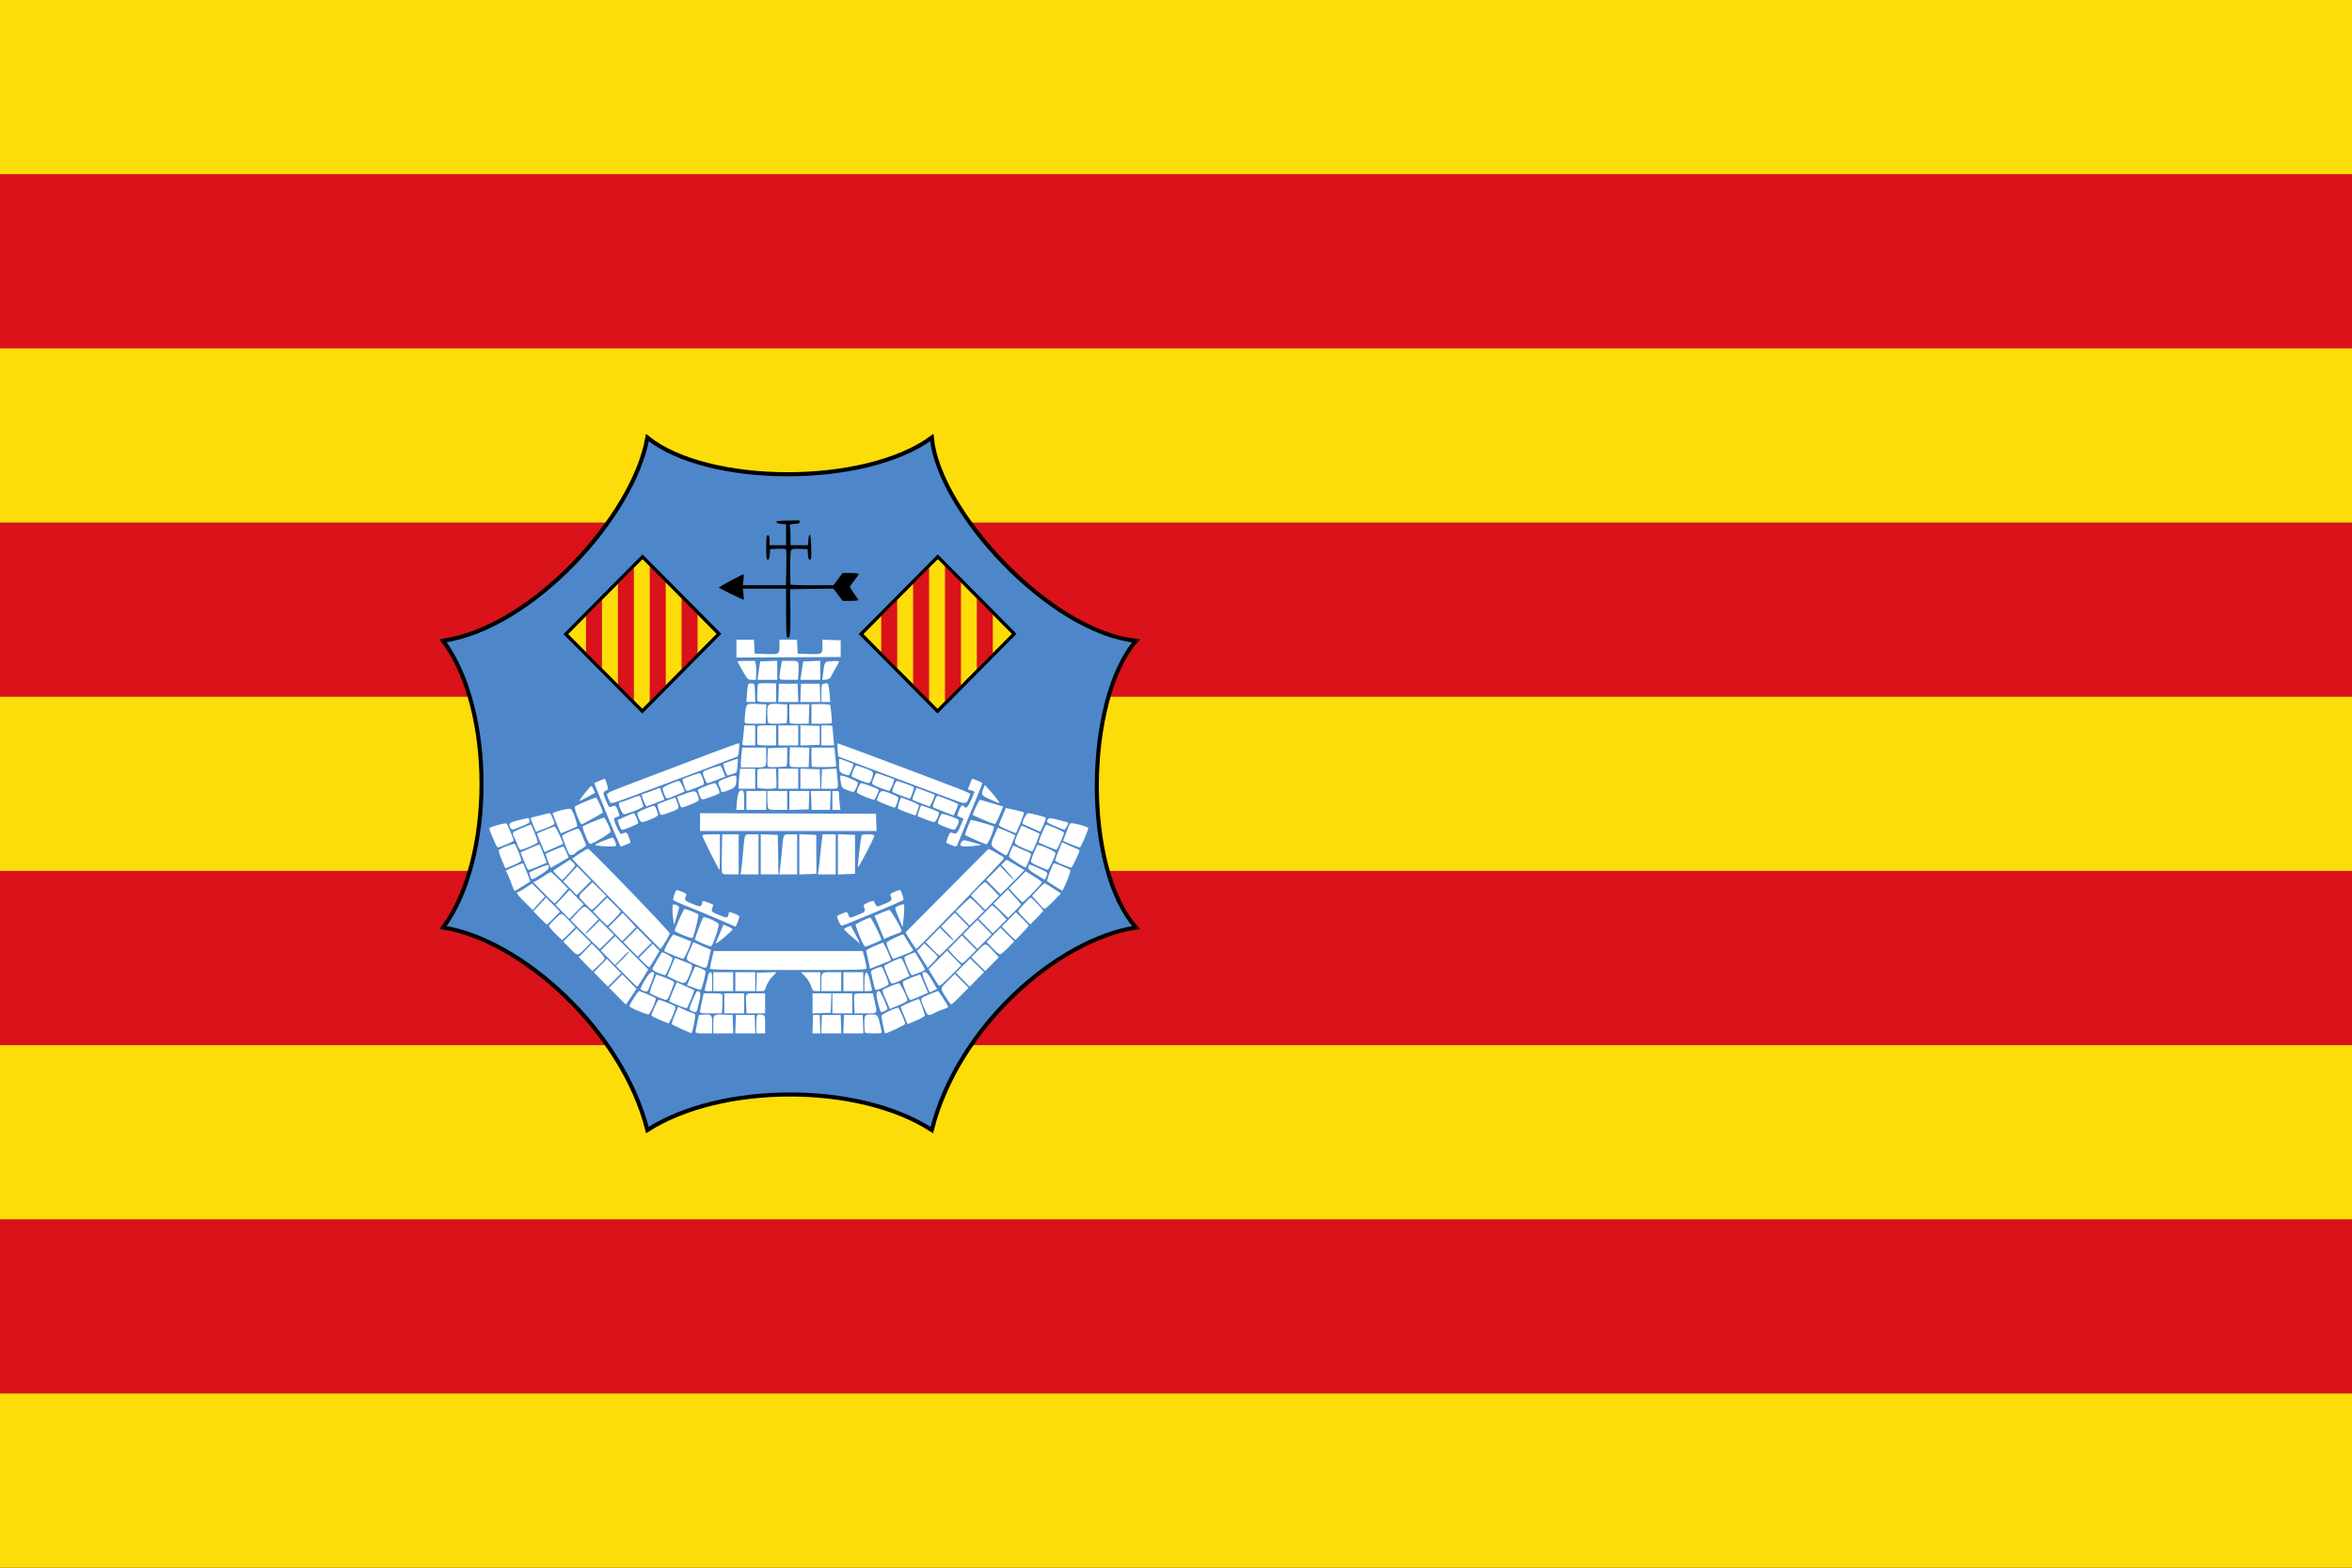
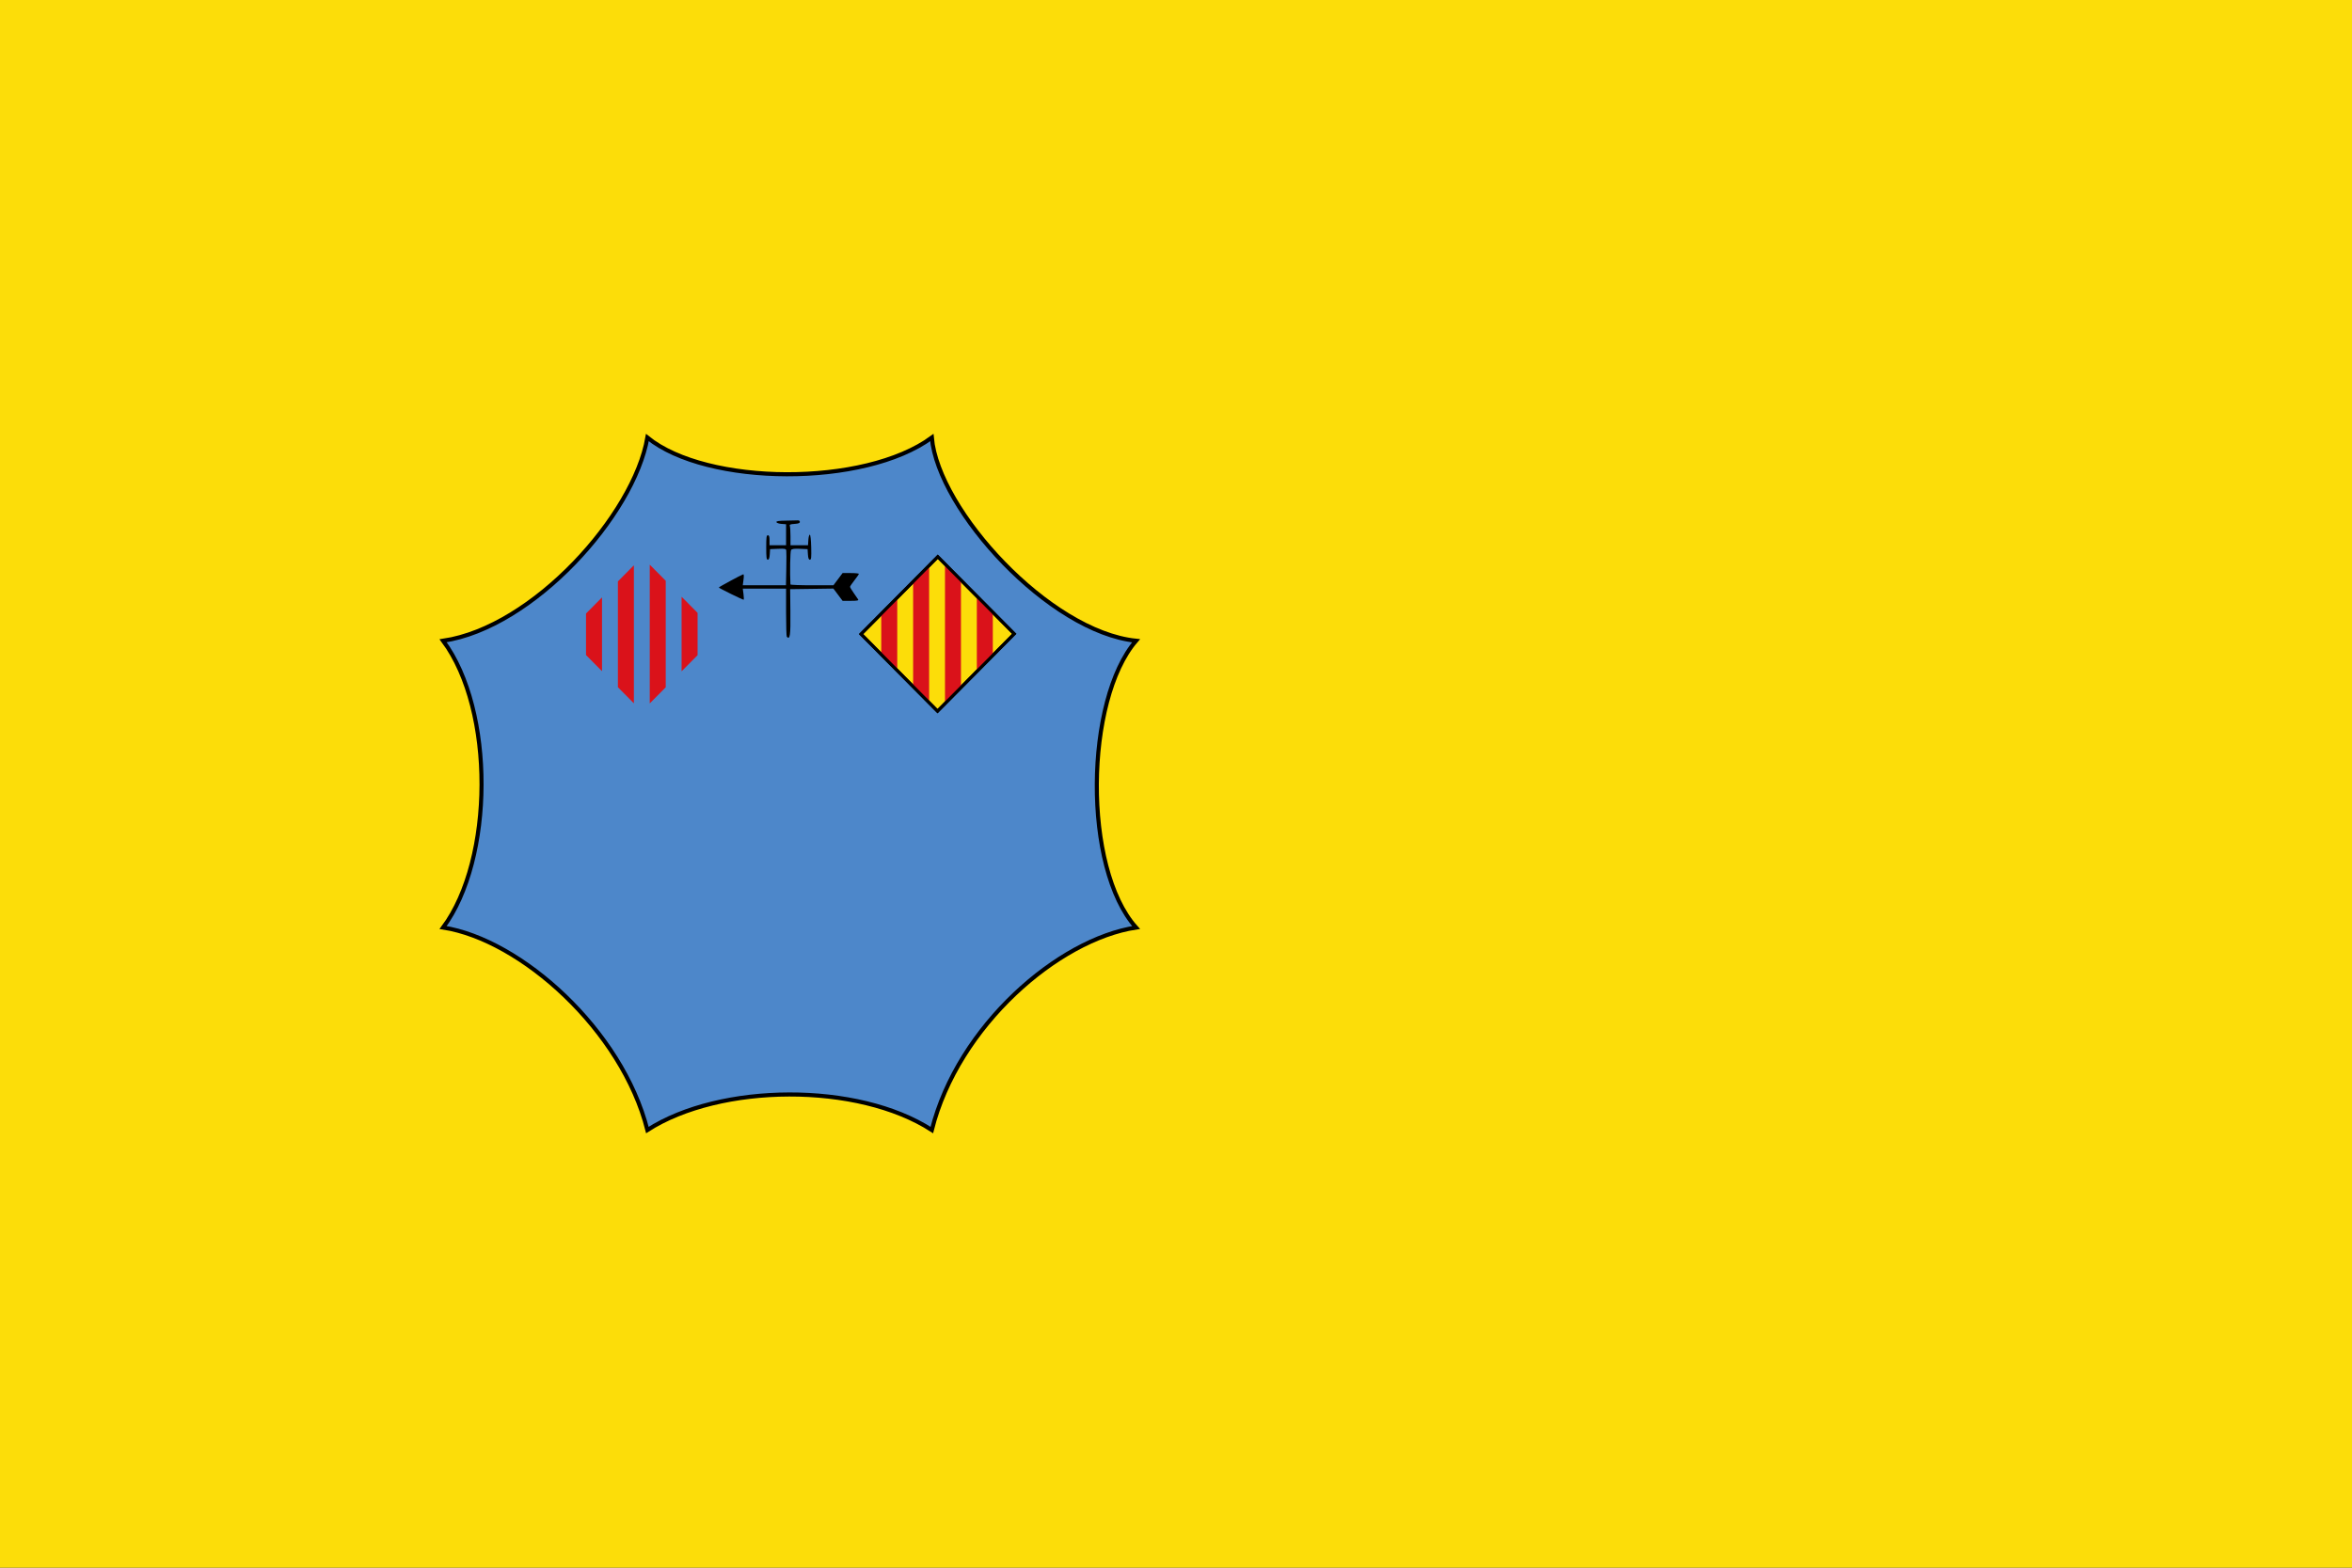
<svg xmlns="http://www.w3.org/2000/svg" version="1.0" width="750" height="500">
  <rect width="100%" height="100%" fill="#333333" stroke="none" />
  <path d="M0 250V0h750v500H0V250z" style="fill:#fcdd09;fill-opacity:1" />
-   <path d="M0 416.667v-27.778h750v55.555H0v-27.777zM0 305.556v-27.778h750v55.555H0v-27.777zM0 194.444v-27.777h750v55.555H0v-27.778zM0 83.333V55.556h750v55.555H0V83.333z" style="fill:#da121a;fill-opacity:1" />
  <path d="M-603.158 82.232c22.982 3.558 52.876 30.035 60.367 59.366 21.517-13.742 62.184-14.058 84.06 0 7.75-30.566 37.407-55.91 60.368-59.366-15.821-17.465-15.129-66.729 0-84.06-25.667-2.616-58.48-38.265-60.368-59.567-19.91 14.524-66.484 14.162-84.06 0-3.977 22.777-33.799 55.68-60.367 59.567 15.304 20.405 14.979 64.085 0 84.06z" style="fill:#4d87ca;fill-opacity:1;fill-rule:evenodd;stroke:#000;stroke-width:1.203;stroke-linecap:butt;stroke-linejoin:miter;stroke-opacity:1" transform="matrix(1.079 0 0 1.088 792.108 206.356)" />
  <path transform="scale(1.079 1.088) rotate(45 138.245 981.105)" style="fill:#fcdd09;fill-opacity:1;stroke:#000;stroke-width:.902;stroke-opacity:1" d="M-341.878 304.554h31.949v32.055h-31.949z" />
  <path d="M-454.842-24.136v40.672l4.726-4.727V-19.41l-4.726-4.726zm-4.685.183-4.727 4.726V11.79l4.727 4.726v-40.468zm14.097 9.218V7.124l4.726-4.726v-12.406l-4.726-4.727zm-23.52.194-4.725 4.726V2.367l4.726 4.726V-14.54z" style="fill:#da121a;fill-opacity:1;fill-rule:evenodd;stroke:none;stroke-width:14.5;stroke-linecap:butt;stroke-linejoin:miter;stroke-miterlimit:4;stroke-opacity:1" transform="matrix(1.079 0 0 1.088 792.108 206.356)" />
  <path transform="scale(1.079 1.088) rotate(45 138.245 981.105)" style="fill:none;fill-opacity:1;stroke:#000;stroke-width:.902;stroke-opacity:1" d="M-341.878 304.554h31.949v32.055h-31.949z" />
-   <path transform="scale(1.079 1.088) rotate(45 138.245 981.105)" style="fill:#fcdd09;fill-opacity:1;stroke:#000;stroke-width:.902;stroke-opacity:1" d="M-403.575 366.251h31.949v32.055h-31.949z" />
  <path d="M-542.094-24.136v40.672l4.726-4.727V-19.41l-4.726-4.726zm-4.686.183-4.726 4.726V11.79l4.726 4.726v-40.468zm14.097 9.218V7.124l4.727-4.726v-12.406l-4.727-4.727zm-23.518.194-4.727 4.726V2.367l4.727 4.726V-14.54z" style="fill:#da121a;fill-opacity:1;fill-rule:evenodd;stroke:none;stroke-width:14.5;stroke-linecap:butt;stroke-linejoin:miter;stroke-miterlimit:4;stroke-opacity:1" transform="matrix(1.079 0 0 1.088 792.108 206.356)" />
-   <path transform="scale(1.079 1.088) rotate(45 138.245 981.105)" style="fill:none;fill-opacity:1;stroke:#000;stroke-width:.902;stroke-opacity:1" d="M-403.575 366.251h31.949v32.055h-31.949z" />
-   <path d="M-532.695 111.97c-1.483-.675-2.777-1.307-2.874-1.404-.098-.097.285-1.288.85-2.646l1.029-2.469 1.195.6c.657.331 1.742.778 2.412.995.67.217 1.3.528 1.402.692.216.35-.849 5.536-1.127 5.49-.104-.018-1.403-.584-2.887-1.259zm4.165.783c0-.278.225-1.496.5-2.707l.501-2.202 1.316-.077c2.449-.145 2.572-.005 2.572 2.907v2.585h-2.444c-1.993 0-2.445-.093-2.445-.506zm5.215-2.095c0-3.019-.022-3.002 3.585-2.86l2.119.083.095 2.69.094 2.688H-523.315v-2.601zm6.587-.088.095-2.689h5.541l.095 2.69.094 2.688h-5.92l.095-2.689zm6.125.072c0-2.84.222-3.184 1.793-2.79.783.197.814.304.814 2.806v2.601h-2.607v-2.617zm16.691-.072.095-2.689h1.956l.094 2.69.095 2.688h-2.334l.094-2.689zm2.608 0 .095-2.689h5.54l.095 2.69.095 2.688h-5.92l.095-2.689zm6.519 0 .094-2.689h5.541l.095 2.69.095 2.688h-5.92l.095-2.689zm6.342 2.472c-.12-.12-.218-1.277-.218-2.573 0-2.618.11-2.75 2.269-2.75 1.502 0 1.77.307 2.28 2.607.219.986.468 2.05.554 2.363.139.506-.116.57-2.256.57-1.327 0-2.51-.097-2.63-.217zm5.299-2.146c-.25-1.3-.457-2.569-.46-2.82-.004-.406 4.018-2.308 4.885-2.31.315-.001 2.133 4.063 2.113 4.723-.008.273-5.324 2.77-5.897 2.77-.102 0-.391-1.063-.641-2.363zm6.245-2.724c-.553-1.317-1.004-2.508-1.002-2.646.004-.245 5.231-2.488 5.362-2.301.436.621 1.844 4.539 1.742 4.845-.075.226-1.253.88-2.617 1.453l-2.48 1.044-1.005-2.395zm-72.306 1.088c-1.3-.557-2.363-1.109-2.363-1.227 0-.594 1.837-4.593 2.119-4.613.18-.013 1.394.398 2.7.915 2.136.844 2.357 1.014 2.192 1.683-.316 1.279-1.747 4.31-2.022 4.28-.145-.014-1.326-.482-2.626-1.038zm78.39-3.083c-1.479-3.355-1.544-3.122 1.208-4.278 1.344-.564 2.557-1.024 2.696-1.023.238.003 3.022 4.3 3.022 4.665 0 .094-.55.349-1.222.566-.673.218-1.736.65-2.363.962-2.386 1.183-2.433 1.17-3.341-.892zm-84.746.468c-1.389-.575-2.524-1.192-2.523-1.371.005-.48 2.544-4.4 2.85-4.4.347 0 4.59 1.793 4.844 2.047.382.381-1.581 4.798-2.126 4.783-.285-.008-1.655-.485-3.045-1.06zm18.335.268c0-.264.242-1.584.539-2.934l.54-2.454h2.684c1.865 0 2.724.125 2.81.408.07.224.074 1.544.01 2.933l-.116 2.526h-3.234c-2.629 0-3.233-.09-3.233-.48zm7.17-2.454v-2.934h5.867v5.867h-5.867v-2.933zm6.464.525c-.163-3.644-.316-3.459 2.85-3.459h2.746v5.867H-513.485l-.107-2.408zm19.612-.512v-2.947h5.566l-.094 2.852-.094 2.852-2.689.095-2.689.095v-2.947zm5.867-.013v-2.934h5.867v5.867h-5.867v-2.933zm6.455.407c-.064-1.389-.06-2.71.009-2.933.086-.283.946-.408 2.81-.408h2.685l.54 2.454c.807 3.673 1.012 3.413-2.695 3.413h-3.234l-.115-2.526zm-48.108 1.797c-.483-.233-.68-.542-.556-.875 1.093-2.945 2.02-4.907 2.322-4.91.874-.01 1.076.828.63 2.62-.242.976-.532 2.18-.644 2.672-.217.96-.572 1.06-1.752.493zm55.131-2.35c-.662-2.72-.582-3.44.38-3.44.352 0 2.655 5.126 2.401 5.345-.297.257-1.573.848-1.83.848-.154 0-.582-1.239-.95-2.753zm-59.11.712c-1.345-.557-2.5-1.053-2.567-1.102-.123-.09.326-1.284 1.541-4.093l.663-1.533 2.463 1.071c1.355.59 2.544 1.152 2.642 1.25.164.164-1.674 4.694-2.11 5.2-.103.121-1.288-.236-2.632-.793zm62.247.228c-.174-.458-.691-1.652-1.15-2.654-.458-1.001-.715-1.933-.57-2.069.39-.37 4.247-1.938 4.766-1.938.39 0 2.503 4.157 2.503 4.923 0 .327-1.272 1.01-3.564 1.914l-1.668.657-.317-.833zm-80.176-2.915-2.431-2.447 1.956-1.957 1.956-1.956 2.089 2.107 2.088 2.107-1.527 2.297c-.84 1.263-1.566 2.296-1.614 2.296-.048 0-1.18-1.101-2.517-2.447zm97.356.725c-2.044-3.194-2.065-2.812.287-5.144l2.104-2.085 2.028 2.028 2.029 2.029-2.431 2.447c-1.337 1.346-2.54 2.447-2.673 2.447-.134 0-.739-.775-1.344-1.722zm-85.535-.534c-1.118-.488-2.119-.973-2.223-1.077-.156-.156 1.618-5.056 1.95-5.388.054-.054 1.298.371 2.764.945 2.086.816 2.62 1.155 2.46 1.558-.113.282-.576 1.504-1.029 2.714-.572 1.528-.986 2.19-1.356 2.167-.293-.018-1.447-.432-2.566-.92zm73.369-1.653c-.74-1.872-.92-2.668-.652-2.874.499-.383 4.824-2.075 4.958-1.94.059.058.604 1.272 1.213 2.698l1.106 2.593-2.447 1.064c-1.347.585-2.607 1.06-2.8 1.056-.195-.005-.815-1.173-1.378-2.597zm-77.447-.07c-.493-.172-.896-.458-.896-.636s.603-1.339 1.34-2.58c1.256-2.113 2.195-2.804 2.701-1.985.17.275-1.604 4.932-2.022 5.31-.125.111-.63.062-1.123-.11zm84.18-.34c-2.064-4.936-2.102-5.134-.996-5.134.566 0 .955.504 2.835 3.668l.727 1.224-.943.488c-1.217.629-1.26.623-1.623-.246zm-65.985-.489c.109-.493.318-1.336.465-1.874.147-.538.357-1.381.466-1.874.11-.493.416-.897.681-.897.389 0 .483.541.483 2.771v2.77h-1.147c-1.082 0-1.136-.05-.948-.896zm2.421-1.874v-2.77h5.867v5.54h-5.867v-2.77zm6.519 0v-2.77h5.867v5.54h-5.867v-2.77zm6.261.081.095-2.689 2.906-.095 2.906-.094-1.335 1.448c-.735.797-1.516 2.05-1.736 2.784-.379 1.265-.466 1.336-1.665 1.336h-1.266l.095-2.69zm16.092 1.15c-.289-.847-1.066-2.094-1.727-2.77l-1.202-1.232h5.674v5.541h-1.11c-1.033 0-1.148-.108-1.635-1.54zm3.07-.715c0-3.342-.052-3.287 3.132-3.287h2.736v5.541h-5.867V98.62zm6.52-.516v-2.77h5.866v5.54h-5.867v-2.77zm6.197.733c.009-4.186.771-4.588 1.665-.878.321 1.335.59 2.537.598 2.671.008.134-.5.245-1.127.245h-1.14l.004-2.038zm-50.573.987-1.84-.681 1.125-2.63c.62-1.447 1.188-2.692 1.263-2.767.261-.261 3.084.992 3.085 1.37 0 1.068-1.18 5.43-1.464 5.411-.181-.012-1.157-.328-2.17-.703zm53.673.317c-.305-.93-1.149-4.566-1.149-4.953 0-.526 2.892-1.66 3.259-1.277.351.367 1.956 4.352 1.956 4.858 0 .214-.753.702-1.673 1.084-1.943.808-2.211.84-2.393.288zm-80.982-2.665-2.082-2.101 1.926-1.99 1.925-1.988 2.113 2.134 2.112 2.135-1.956 1.955-1.955 1.956-2.083-2.101zm7.498-.977-3.058-3.071 2.045-1.996c1.125-1.097 1.965-2.076 1.866-2.174-.098-.099-1.068.751-2.154 1.889l-1.975 2.068-2.126-2.125-2.126-2.125 2.126-2.107 2.126-2.107 4.887 4.886 4.886 4.887-1.537 2.523c-.845 1.388-1.618 2.524-1.719 2.524-.1 0-1.558-1.382-3.24-3.072zm92.312 2.684c-.19-.235-.935-1.397-1.656-2.583l-1.311-2.156 2.729-2.715 2.729-2.715 2.097 2.14 2.097 2.138-3.17 3.159c-2.465 2.455-3.248 3.064-3.515 2.732zm7.151-1.655-2.031-2.05 2.098-2.08 2.098-2.079 2.058 1.997 2.058 1.996-2.125 2.133-2.125 2.132-2.03-2.05zm-21.508.456c-1.283-2.955-1.709-4.056-1.709-4.418 0-.358 4.224-2.307 4.998-2.307.158 0 .778 1.174 1.379 2.608l1.09 2.607-1.859.878c-3.352 1.582-3.478 1.602-3.9.632zm-63.676-.471-2.157-1.039 1.136-2.669 1.136-2.669 1.673.669c.92.367 2.076.813 2.569.99 1.095.392 1.092.802-.028 3.516-1.052 2.55-1.353 2.634-4.33 1.202zm-4.851-1.998c-1.143-.468-1.754-.899-1.686-1.19.08-.343 2.35-4.192 2.82-4.781.206-.258 3.103 1.328 3.103 1.698 0 .656-1.852 4.877-2.17 4.946-.151.032-1.081-.27-2.067-.673zm73.68-1.66c-.572-1.373-.975-2.665-.894-2.872.08-.207.818-.623 1.64-.926l1.494-.55 1.48 2.436c.813 1.34 1.478 2.543 1.478 2.674 0 .13-.77.51-1.711.845-.941.334-1.877.67-2.08.748-.209.08-.819-.94-1.408-2.355zm-95.117-.895-2.004-2.027 1.922-1.984 1.923-1.984 1.988 2.006c1.306 1.317 1.914 2.166 1.771 2.473-.119.257-.976 1.16-1.906 2.005l-1.69 1.539-2.004-2.028zm116.026.027-2.05-2.007 2.016-2.034c2.293-2.314 2.134-2.327 4.603.355l1.539 1.67-2.03 2.011-2.028 2.011-2.05-2.006zm-79.274 1.287c-.002-.224.245-1.47.549-2.77l.552-2.363h44.065l.564 2.2c.31 1.21.562 2.456.561 2.77-.003.538-1.323.57-23.145.57-18.294 0-23.143-.085-23.146-.407zm-4.07-1.175c-3.32-1.372-3.25-1.198-1.796-4.441l.946-2.107 1.077.454c.592.249 1.763.748 2.601 1.11l1.525.656-.473 2.059c-.892 3.883-.512 3.66-3.88 2.27zm50.842-1.286a176.68 176.68 0 0 1-.6-2.79c-.025-.154.98-.713 2.235-1.241 1.255-.529 2.436-1.03 2.625-1.115.316-.142 2.675 4.986 2.39 5.193-.07.05-.713.32-1.43.599-.717.279-2.06.813-2.986 1.186l-1.682.678-.552-2.51zm-66.343.73-1.431-1.457 2.027-2.027 2.027-2.028 1.017 1.017 1.016 1.016-1.381 2.326c-.76 1.279-1.486 2.39-1.613 2.468-.128.08-.875-.513-1.662-1.314zm82.341-.974-1.57-2.477 1.076-1.11 1.076-1.11 1.817 1.697c1 .932 1.92 1.858 2.047 2.056.13.205-.442 1.022-1.324 1.891l-1.553 1.53-1.569-2.477zm9.514-.884-1.872-2.02 2.029-2.047 2.029-2.047 2.118 2.118 2.118 2.118-1.938 1.96c-1.067 1.077-2.09 1.954-2.275 1.949-.185-.006-1.18-.92-2.209-2.03zm-83.036-.294c-1.344-.545-2.574-1.112-2.732-1.261-.214-.202 1.685-3.746 2.583-4.82.085-.103 5.077 1.827 5.298 2.048.246.246-1.977 5.063-2.327 5.044-.208-.012-1.477-.467-2.822-1.011zm63.78-1.094c-.48-1.169-.873-2.328-.873-2.577 0-.396 4.799-2.688 5.045-2.41.05.057.574.911 1.164 1.897.589.986 1.27 2.029 1.515 2.318.395.468.122.653-2.526 1.71-1.634.653-3.079 1.187-3.211 1.187-.133 0-.634-.956-1.114-2.125zm-76.494-.648-2.104-2.122 2.031-2.031 2.031-2.031 2.122 2.122 2.122 2.121-2.05 2.032-2.05 2.03-2.102-2.121zm-17.87-.269-2.012-2.029 1.957-1.936 1.957-1.937 2.117 2.099 2.118 2.098-1.548 1.583c-2.375 2.43-2.304 2.428-4.59.122zm107.017.108-1.935-1.956 2.1-2.118 2.1-2.119 2.046 2.028c1.125 1.116 2.046 1.89 2.046 1.721 0-.169-.84-1.156-1.868-2.194l-1.867-1.887 2.03-2.03 2.03-2.031 2.034 2.033 2.033 2.033-4.229 4.238c-2.325 2.331-4.308 4.238-4.406 4.238-.098 0-1.049-.88-2.114-1.956zm17.815-.222-1.742-1.815 2.059-2.078 2.06-2.078 2.022 2.004 2.022 2.005-1.878 1.907c-1.033 1.05-2.086 1.899-2.34 1.889-.253-.01-1.245-.836-2.203-1.834zm-120.483-4.01-4.224-4.234 1.622-1.699c2.673-2.801 2.339-2.765 4.636-.5l2.038 2.01-1.956 1.973c-1.076 1.086-1.956 2.112-1.956 2.282 0 .169.953-.637 2.118-1.792l2.119-2.1 2.119 2.1 2.119 2.1-2.028 2.046c-1.116 1.126-2.108 2.047-2.205 2.047-.098 0-2.078-1.905-4.402-4.234zm9.286-8.847c-7.081-7.191-12.912-13.17-12.958-13.285-.087-.219 4.204-2.97 4.631-2.97.535 0 24.134 24.258 24.113 24.787-.021.556-2.433 4.541-2.748 4.543-.09 0-5.957-5.883-13.038-13.075zm86.984 10.679-1.51-2.398 12.103-12.097a5990.007 5990.007 0 0 1 12.333-12.308c.126-.116.933.209 1.792.721a64.02 64.02 0 0 0 2.215 1.272c.359.187.652.509.652.715 0 .384-25.498 26.497-25.87 26.494-.113 0-.885-1.08-1.715-2.4zm17.644.282-2.106-2.125 2.118-2.119 2.119-2.118 2.106 2.125 2.106 2.125-2.118 2.118-2.119 2.12-2.106-2.126zm-79.119.518c-1.118-.49-2.115-.972-2.215-1.072-.176-.176 2.013-6.045 2.436-6.533.365-.42 4.585 1.437 4.562 2.008-.054 1.376-1.815 6.38-2.264 6.431-.267.031-1.4-.344-2.519-.834zm46.442-2.07c-.673-1.657-1.223-3.179-1.223-3.384.001-.289 3.767-2.072 4.376-2.072.332 0 3.457 6.31 3.224 6.51-.413.352-4.336 1.965-4.768 1.96-.212-.002-.936-1.359-1.61-3.015zm-42.557 2.04c.103-.268.66-1.612 1.239-2.986l1.05-2.499 1.352.574c.744.316 1.352.696 1.352.844 0 .149-1.166 1.235-2.59 2.413-1.426 1.18-2.507 1.924-2.403 1.655zm40.195-1.954c-1.255-1.06-2.255-2.044-2.223-2.186.032-.143.485-.434 1.007-.646l.95-.388 1.378 2.588c.758 1.423 1.331 2.58 1.274 2.573-.057-.008-1.131-.881-2.386-1.941zm-69.843-.743-2.028-2.046 2.09-2.072 2.09-2.072.774.777a73.67 73.67 0 0 1 1.97 2.105l1.196 1.327-2.032 2.014-2.031 2.014-2.029-2.047zm-17.765-.164c-1.025-1.036-1.86-2.026-1.856-2.2.004-.174.81-1.105 1.79-2.07 2.02-1.987 1.738-2.036 4.433.776l1.562 1.63-1.849 1.874c-1.017 1.03-1.931 1.874-2.032 1.874-.101 0-1.022-.848-2.048-1.884zm133.892-.072-1.936-1.956 2.085-2.104 2.086-2.105 1.897 1.849c1.044 1.016 1.898 1.94 1.898 2.05 0 .215-3.775 4.222-3.977 4.222-.065 0-.989-.88-2.053-1.956zm-96.072.545c-1.39-.568-2.526-1.146-2.526-1.284 0-.554 2.596-6.265 2.893-6.364.33-.11 3.572 1.154 4.07 1.586.262.228-1.273 6.4-1.71 6.877-.11.12-1.338-.246-2.727-.815zm58.869-.127c-.28-.678-.92-2.206-1.424-3.396l-.915-2.164 2.007-.852c1.104-.469 2.175-.852 2.38-.851.359 0 3.134 4.593 3.53 5.842.156.49-.08.705-1.203 1.1-.768.269-1.952.729-2.631 1.021l-1.235.531-.509-1.231zm30.518-2.539-2.103-2.122 1.995-1.995 1.995-1.995.77.604c.422.332 1.387 1.277 2.143 2.1l1.374 1.496-2.035 2.017-2.035 2.017-2.104-2.122zm-76.757-1.035c-2.857-1.244-8.238-3.471-12.523-5.182-1.51-.603-2.87-1.22-3.023-1.373-.223-.224.464-2.496.893-2.953.06-.064.785.142 1.611.457 1.145.437 1.451.698 1.287 1.094-.6 1.45-.545 1.526 1.816 2.477 1.962.79 2.375.863 2.625.468.163-.258.299-.652.302-.877.002-.224.148-.407.324-.407.384 0 2.94 1.004 2.94 1.155 0 .059-.139.471-.308.917-.374.982-.2 1.141 2.376 2.163 1.595.632 1.953.68 2.195.297.16-.252.293-.641.295-.865.007-.538.377-.514 1.973.124.73.293 1.268.696 1.193.897-.074.2-.332.914-.573 1.586-.24.673-.518 1.208-.616 1.19-.099-.017-1.352-.543-2.787-1.168zm51.09-1.268c-.585-1.42-1.061-2.755-1.06-2.966.003-.373 2.316-1.319 2.582-1.055.174.172.022 3.294-.25 5.162l-.21 1.442-1.063-2.583zm-88.338.097-2.028-2.047 2.065-2.047 2.066-2.047 2.009 1.917c1.105 1.055 2.009 2.05 2.009 2.21 0 .315-3.608 4.06-3.91 4.06-.101 0-1.096-.921-2.211-2.046zm70.516.701c-.295-.74-.495-1.377-.442-1.416.425-.323 2.402-1.15 2.746-1.15.238 0 .525.366.637.814.254 1.011.298 1.01 2.901-.059 2.207-.906 2.202-.898 1.579-2.565-.07-.188.394-.591 1.033-.896 1.25-.596 2.118-.715 2.118-.29 0 .145.2.537.444.87.428.586.521.574 2.63-.322 2.203-.936 2.269-1.032 1.687-2.442-.145-.351.19-.649 1.189-1.059.765-.314 1.483-.57 1.596-.57.363 0 1.298 2.695 1.027 2.96-.144.14-3.342 1.53-7.106 3.087-9.381 3.88-10.658 4.383-11.109 4.383-.215 0-.634-.605-.93-1.345zm36.697-.723-2.056-2.075 2.009-1.921c1.104-1.057 2.11-1.96 2.233-2.006.123-.046 1.098.799 2.166 1.878l1.94 1.962-2.117 2.118-2.118 2.118-2.057-2.074zm-124.99-.19-1.896-1.915 1.896-2.007 1.897-2.007 2.04 2.069 2.042 2.07-1.832 1.86c-1.007 1.024-1.926 1.858-2.041 1.853-.115-.005-1.063-.87-2.106-1.924zm39.442.501c-.297-2.104-.286-4.437.02-4.432.867.016 1.708.478 1.694.93-.009.293-.348 1.56-.753 2.814l-.737 2.282-.224-1.594zm103.743-.34c-.982-.974-1.785-1.922-1.785-2.108 0-.377 3.378-3.944 3.735-3.944.324 0 3.6 3.47 3.6 3.813 0 .155-.848 1.12-1.884 2.145l-1.882 1.863-1.784-1.77zm-136.487-1.902-2.032-2.05 2.067-2.17 2.067-2.171 2.083 2.101 2.083 2.102-2.118 2.119-2.12 2.119-2.03-2.05zm129.543-.313-2.17-2.067 2.134-2.107 2.134-2.107 1.93 2.118c1.06 1.166 1.933 2.197 1.938 2.292.004.095-.848 1.02-1.894 2.055l-1.901 1.882-2.171-2.066zm-140.65-2.505c-2.159-2.117-2.745-2.961-2.057-2.961.152 0 1.161-.573 2.243-1.272l1.967-1.271 1.898 1.918 1.898 1.918-.844.901c-.464.496-1.278 1.386-1.808 1.978l-.963 1.076-2.333-2.287zm17.73.315c-2.174-2.197-2.217-1.883.635-4.618l1.63-1.563 2.038 2.014 2.037 2.013-2.028 2.046c-1.115 1.126-2.11 2.047-2.21 2.047-.101 0-1.046-.873-2.101-1.939zm116.186-.176-2.102-2.122 1.935-1.956c1.065-1.076 2.072-1.956 2.238-1.956.166 0 1.167.91 2.224 2.02l1.922 2.02-2.057 2.058-2.057 2.057-2.103-2.121zm18.59.892a55.71 55.71 0 0 0-1.702-1.904l-.948-1.008 1.758-1.844c.966-1.014 1.851-1.844 1.966-1.844.115 0 1.257.672 2.54 1.494l2.33 1.494-2.237 2.254c-1.23 1.24-2.398 2.255-2.595 2.255-.196 0-.696-.404-1.111-.897zm-146.96-3.808-3.039-3.076.986-.51c.543-.28 1.638-.95 2.436-1.487.797-.538 1.578-.978 1.736-.978.158 0 1.371 1.092 2.697 2.426l2.41 2.427-1.875 2.136c-1.032 1.176-1.974 2.137-2.094 2.137-.12 0-1.586-1.384-3.257-3.075zm139.386.704-1.855-2.03 2.457-2.483 2.457-2.483 2.413 1.474c1.327.811 2.413 1.6 2.413 1.752 0 .39-5.347 5.817-5.722 5.807-.17-.004-1.143-.92-2.163-2.037zm-131.605-2.016-2.003-2.02 2.054-2.198 2.054-2.197 2.073 2.105 2.073 2.105-2.124 2.113-2.124 2.114-2.003-2.022zm125.148-.34-2.105-2.124 2.043-2.034 2.043-2.034 1.972 2.063c1.084 1.135 2.023 2.012 2.085 1.95.063-.063-.743-1.065-1.79-2.227l-1.906-2.112.679-.733c.373-.404.781-.734.907-.734.215 0 5.2 2.922 5.2 3.048 0 .033-1.58 1.635-3.512 3.56l-3.511 3.5-2.105-2.123zm-142.577-1.384c-.52-1.39-1.067-2.666-1.217-2.836-.15-.17-.272-.414-.272-.54 0-.246 4.886-2.363 5.05-2.188.26.278 2.2 5.184 2.087 5.281-.299.259-4.449 2.809-4.571 2.809-.074 0-.559-1.137-1.077-2.526zm160.83 1.16c-1.165-.71-2.231-1.4-2.37-1.534-.192-.186 1.411-4.494 1.943-5.22.14-.19 4.664 1.661 4.869 1.993.186.3-.62 2.58-1.662 4.704l-.66 1.347-2.12-1.29zm-155.12-2.93c-.197-.564-.32-1.062-.275-1.107.396-.39 5.273-2.374 5.497-2.235.731.452.138 1.369-1.59 2.46-3.274 2.065-3.224 2.053-3.632.883zm8.023-.2c-.664-.68-1.207-1.314-1.207-1.41 0-.095 1.11-.876 2.465-1.735l2.465-1.561.8.752c.441.414.762.852.714.974-.157.396-3.63 4.216-3.833 4.216-.108 0-.74-.556-1.404-1.236zm141.488-.332c-2.077-1.263-2.48-1.642-2.323-2.18.105-.359.221-.689.259-.733.18-.215 5.147 2.03 5.284 2.388.086.225-.037.78-.275 1.231l-.432.822-2.513-1.528zm-92.87-.958c-.065-.493-.074-3.133-.02-5.867l.097-4.97H-515.818v11.733h-2.408c-2.38 0-2.409-.01-2.526-.896zm5.707-.489c.107-.762.348-3.072.535-5.133.506-5.584.321-5.216 2.61-5.216h1.949V66.65h-5.289l.195-1.385zm5.746-4.495v-5.881l2.526.095 2.526.095.097 5.786.096 5.785h-5.245v-5.88zm5.665 4.658c.1-.672.339-2.909.531-4.97.554-5.932.37-5.542 2.63-5.542h1.93V66.65h-5.273l.182-1.222zm5.743-4.645v-5.894l2.5.095 2.5.095.026 5.704.026 5.704-2.526.096-2.526.095v-5.895zm5.666 4.645c.101-.672.336-2.689.522-4.482.185-1.792.418-3.882.517-4.644l.18-1.386h3.871V66.65h-5.273l.183-1.222zm5.742-4.645v-5.894l2.526.095 2.526.095v11.408l-2.526.096-2.526.095v-5.895zm-91.87 3.993c-.168-.313-.67-1.47-1.115-2.57l-.81-1.998 2.764-1.201c1.52-.66 2.796-1.154 2.835-1.098.254.373 2.164 5.245 2.083 5.316-.2.176-4.984 2.122-5.215 2.122-.132 0-.376-.257-.543-.57zm54.253-4.3c-1.36-2.68-2.474-5.027-2.474-5.216 0-.212.997-.344 2.607-.344h2.608v5.216c0 2.868-.06 5.215-.133 5.215-.073 0-1.246-2.193-2.608-4.872zm97.02 3.827c-1.452-.607-2.363-1.177-2.363-1.48 0-.493 1.556-4.262 1.957-4.739.118-.14 1.376.244 2.795.854 1.885.81 2.556 1.253 2.485 1.643-.171.949-1.986 4.767-2.253 4.738-.142-.015-1.321-.472-2.621-1.016zm-158.773-1.973c-.61-1.434-.972-2.697-.815-2.847.592-.563 4.455-1.991 4.698-1.737.341.359 1.94 4.351 1.94 4.846 0 .216-1.063.825-2.362 1.354l-2.363.962-1.098-2.578zm105.252 2.202c-.005-1.253.935-8.98 1.13-9.297.302-.488 3.747-.406 3.73.089-.024.725-4.858 9.882-4.86 9.208zm-91.58-1.797c-.428-1.077-.714-2.024-.634-2.103.234-.235 4.783-2.13 5.11-2.13.166 0 .6.721.967 1.603l.666 1.602-2.57 1.494c-1.415.822-2.614 1.494-2.666 1.494-.052 0-.445-.882-.873-1.96zm138.677.516c-1.247-.774-2.32-1.566-2.385-1.76-.064-.193.179-1.02.54-1.836l.657-1.486 1.891.847c1.04.466 2.221.977 2.624 1.136.404.16.734.427.734.594 0 .533-1.386 3.95-1.594 3.93-.11-.01-1.22-.652-2.467-1.425zm13.432.53c-1.21-.48-2.201-1.022-2.202-1.202-.001-.181.452-1.458 1.007-2.838l1.01-2.508 1.844.826c1.015.454 2.175.956 2.578 1.115.403.16.733.372.733.472 0 .596-2.151 5.045-2.431 5.028-.187-.011-1.33-.413-2.54-.894zm-146.846-5.35c-.587-1.485-1.064-2.857-1.06-3.05.009-.36 3.907-2.094 4.707-2.094.376 0 .835.925 2.358 4.749.077.192-.588.745-1.478 1.229-.89.484-1.665 1.013-1.724 1.175-.058.162-.473.384-.92.493-.765.185-.882.03-1.883-2.502zm127.748 1.293c-2.352-1.514-2.363-1.575-.893-4.886l.83-1.872 1.665.656c.916.361 2.076.869 2.579 1.129l.913.472-1.187 2.942c-.653 1.618-1.335 2.93-1.514 2.916-.18-.014-1.256-.625-2.393-1.357zm-134.316-.333a84.72 84.72 0 0 0-1.134-2.65c-.47-1.059-.81-1.969-.756-2.023.255-.255 4.815-2.083 5.189-2.08.334.003 2.634 4.863 2.419 5.111-.03.035-1.266.581-2.746 1.215l-2.692 1.152-.28-.725zm141.66-.511c-2.89-1.31-2.84-1.136-1.29-4.558l.902-1.988 2.58 1.128c1.42.62 2.64 1.187 2.712 1.26.163.163-1.849 5.039-2.144 5.197-.118.063-1.36-.404-2.76-1.04zm-149.373-.949c-.315-.851-.676-1.694-.802-1.874-.127-.179-.328-.646-.448-1.037-.187-.612.002-.81 1.346-1.416.86-.388 2.097-.9 2.751-1.137l1.188-.431 1.029 2.45c.565 1.347.978 2.601.916 2.786-.111.334-4.298 2.158-5.028 2.19-.209.01-.638-.679-.952-1.53zm156.645.51c-1.345-.561-2.5-1.064-2.568-1.119-.211-.17 1.987-5.37 2.228-5.27.125.051 1.353.531 2.728 1.066 1.376.534 2.501 1.138 2.501 1.343 0 .533-2.015 5.02-2.249 5.008-.107-.005-1.296-.469-2.64-1.029zm-163.321-1.128c-1.392-3.231-1.607-3.79-1.607-4.179 0-.347 4.807-1.668 5.08-1.396.247.248 2.091 4.586 2.091 4.922 0 .32-1.101.837-4.316 2.026-.446.164-.713-.13-1.248-1.373zm170.262.5-2.348-.991.673-1.686c.37-.928.819-2.09.995-2.583.177-.493.535-.896.796-.896 1.22 0 5.003 1.073 5.003 1.419 0 .641-2.148 5.545-2.471 5.641-.165.049-1.356-.358-2.648-.903zm-140.089.377c-.905-.177-.782-.27 1.63-1.245 1.434-.58 2.776-1.053 2.983-1.052.338.001 1.091 1.62 1.091 2.344 0 .308-4.064.274-5.704-.047zm3.585-7.584c-1.792-4.337-3.515-8.52-3.829-9.296l-.57-1.41 1.494-.64c.82-.353 1.534-.64 1.584-.64.307 0 1.21 3.079.93 3.172-.182.06-.583.295-.891.52-.523.382-.5.557.342 2.607.693 1.688 1.02 2.148 1.41 1.986 1.392-.578 1.541-.513 2.084.909.69 1.807.694 1.779-.272 2.021-.448.113-.815.385-.816.606-.002.829 1.755 4.498 2.093 4.371 1.66-.622 1.71-.602 2.296.932.314.822.518 1.543.454 1.603-.183.172-2.617 1.155-2.845 1.15-.112-.004-1.67-3.554-3.464-7.891zm100.88 7.349c-.627-.272-1.179-.53-1.226-.575-.046-.044.169-.763.478-1.597.475-1.282.666-1.485 1.226-1.306 1.309.417 1.527.246 2.464-1.935l.951-2.211-.887-.38c-.488-.21-.926-.402-.972-.428-.047-.025.168-.729.478-1.563.536-1.448 1.126-1.898 1.562-1.192.596.963 1.363-.096 2.99-4.125.087-.214-.28-.471-.848-.596-.55-.121-1.001-.279-1.001-.35 0-.166 1.051-2.873 1.178-3.035.128-.162 3.057 1.053 3.058 1.269 0 .094-1.551 3.907-3.449 8.474s-3.599 8.707-3.78 9.2c-.372 1.01-.61 1.048-2.222.35zm2.933.12c0-.234.191-.688.425-1.007.405-.553.552-.545 3.178.182l2.753.761-1.63.217c-2.841.378-4.726.317-4.726-.153zm-110.752-2.707c-.57-1.366-.967-2.598-.881-2.737.168-.272 5.838-2.604 6.332-2.604.326 0 1.977 3.406 1.977 4.08 0 .384-4.51 3.15-5.812 3.562-.47.15-.775-.285-1.616-2.3zm115.182 1.16c-1.597-.704-2.962-1.34-3.034-1.41-.113-.114 1.437-4.095 1.707-4.384.155-.165 6.477 1.594 6.783 1.888.356.342-1.687 5.234-2.175 5.208-.207-.01-1.684-.596-3.28-1.301zM-569.556 51.9a651.528 651.528 0 0 1-1.242-3.056c-.135-.345 3.735-1.425 5.107-1.425.41 0 .817.682 1.468 2.468.502 1.376.774 2.58.614 2.722-.234.207-4.505 1.98-4.771 1.98-.043 0-.572-1.21-1.176-2.689zm133.024 1.623c-1.3-.556-2.364-1.136-2.364-1.288 0-.152.462-1.35 1.027-2.663l1.026-2.387 2.584.576c1.42.317 2.652.645 2.737.73.203.203-2.166 6.106-2.437 6.071-.116-.014-1.274-.482-2.573-1.039zm-139.997-1.328c-.454-1.103-.786-2.049-.736-2.102.103-.11 5.308-1.371 5.65-1.37.215.002 1.364 2.534 1.364 3.006 0 .316-.825.73-3.323 1.67l-2.129.802-.826-2.006zm147.412.888a137.667 137.667 0 0 0-2.734-1.187c-.483-.178 1.017-3.173 1.59-3.173.757 0 4.847 1.027 5.146 1.293.14.124-.153 1.108-.652 2.186l-.906 1.962-2.444-1.081zm-98.11-1.755v-2.61l25.995.084 25.994.083.095 2.527.095 2.526h-52.178v-2.61zm-56.037 1.678c-.69-1.291-.432-1.523 2.499-2.237 1.567-.381 2.869-.668 2.893-.637.024.032.137.363.252.737.208.678-.319.966-4.747 2.593-.353.13-.67-.031-.897-.456zm32.142-.83-.49-1.437 2.254-1.008c1.24-.555 2.384-1.008 2.543-1.008.27 0 1.336 2.304 1.336 2.888 0 .276-4.126 2-4.785 2-.203 0-.59-.646-.858-1.436zm96.58.665c-2.659-1.032-2.643-1.014-2.068-2.414.275-.669.615-1.337.756-1.486.237-.25 4.404 1.192 4.997 1.73.435.394-.756 2.945-1.356 2.903-.294-.02-1.342-.35-2.328-.733zm32.438-.244c-2.723-1.152-2.898-1.301-2.368-2.026.387-.53.57-.522 3.18.127 1.522.378 2.815.735 2.873.793.175.172-.918 2.123-1.173 2.095-.13-.014-1.26-.46-2.512-.989zm-140.586-1.185c-.936-1.875-1.748-4.395-1.495-4.644.376-.37 5.693-2.609 6.197-2.609.322 0 2.226 4.224 1.992 4.42-.322.27-6.024 3.403-6.193 3.403-.119 0-.344-.257-.501-.57zm119.255-.748c-1.69-.713-3.122-1.345-3.181-1.405-.192-.191 1.85-4.448 2.134-4.448.15 0 .7.135 1.22.3.519.164 2 .606 3.292.982l2.347.683-1.067 2.502c-.588 1.377-1.204 2.543-1.37 2.593-.166.05-1.685-.493-3.375-1.207zm-101.915-.505c-.269-.644-.44-1.32-.38-1.501.061-.182.952-.673 1.98-1.09 3.192-1.3 3.078-1.302 3.648.062.282.674.47 1.431.42 1.683-.09.443-3.768 2.017-4.713 2.017-.256 0-.686-.527-.955-1.171zm84.635.331c-1.156-.444-2.145-.852-2.2-.906-.12-.12.892-3.143 1.052-3.143.325 0 4.916 1.734 5.139 1.941.426.398-.754 2.95-1.356 2.932-.294-.009-1.48-.38-2.635-.824zm-78.702-2.635c-.288-.847-.414-1.637-.278-1.754.22-.19 4.84-1.942 5.123-1.942.063 0 .348.688.634 1.529.595 1.743.618 1.71-1.926 2.666-3.157 1.185-2.97 1.21-3.553-.499zm73.305.653c-1.255-.457-2.414-.956-2.576-1.108-.253-.238.623-3.24.946-3.24.06 0 1.3.455 2.759 1.012 1.588.606 2.588 1.161 2.493 1.385-.086.205-.336.923-.556 1.595-.22.672-.485 1.214-.591 1.205-.106-.01-1.22-.392-2.475-.85zm10.808-.265c-1.585-.606-2.959-1.178-3.053-1.273-.294-.293.998-3.488 1.358-3.357 3.841 1.396 6.044 2.314 6.044 2.518 0 .32-1.247 3.249-1.374 3.228-.051-.008-1.39-.51-2.975-1.116zm-95.425-.665c-.64-1.446-.605-2.115.11-2.115.2 0 1.254-.35 2.344-.78 3.429-1.349 3.291-1.354 3.744.157.221.739.472 1.525.558 1.749.1.262-.808.769-2.566 1.432-1.497.565-2.905 1.027-3.13 1.027-.226 0-.703-.661-1.06-1.47zm34.426-2.36c.227-2.563.715-3.482 1.657-3.12.342.131.457.864.457 2.911v2.736H-516.526l.223-2.526zm2.766-.244v-2.77h5.867v5.54h-5.867v-2.77zm6.399 2.037c-.108-.403-.199-1.65-.201-2.77l-.005-2.037h5.867v5.54h-2.732c-2.558 0-2.745-.046-2.93-.733zm6.313-2.024v-2.783H-494.932l-.094 2.689-.095 2.689-2.852.094-2.852.094v-2.783zm6.461-.014-.105-2.77h5.867l-.105 2.77-.106 2.772h-5.445l-.106-2.772zm6.251.001v-2.77h.978c.885 0 .978.1.98 1.059.002.583.096 1.83.209 2.77l.205 1.712h-2.372v-2.77zm-44.806 1.81c-.105-.168-.395-.887-.645-1.595l-.454-1.288 2.465-.899c1.757-.64 2.61-.807 2.972-.58.542.343 1.112 1.992.893 2.585-.073.198-1.18.748-2.462 1.222-2.668.99-2.52.96-2.77.556zm60.353-.712c-1.399-.548-2.498-1.092-2.443-1.21.055-.118.312-.764.571-1.436.569-1.475.922-1.509 3.784-.363 1.929.772 2.127.936 1.956 1.615-.338 1.35-.814 2.415-1.073 2.402-.139-.006-1.397-.46-2.795-1.008zm-71.086-.336c-.63-1.54-.92-2.555-.73-2.555.089 0 1.314-.424 2.722-.943l2.56-.944.68 1.73.681 1.73-2.475.925c-1.361.509-2.592.974-2.734 1.035-.142.06-.46-.38-.704-.978zm81.667.046c-1.316-.506-2.435-.968-2.488-1.027-.052-.059.197-.867.554-1.797l.649-1.69 2.645.976c1.455.536 2.687 1.017 2.738 1.068.159.159-1.292 3.457-1.505 3.422-.11-.018-1.277-.446-2.593-.952zm-91.935-.452a16.485 16.485 0 0 1-.656-1.539c-.376-1.042-.894-.788 9.912-4.856 4.302-1.62 12.551-4.726 18.33-6.904 5.78-2.177 10.566-3.896 10.634-3.82.07.077.053.98-.036 2.005-.133 1.542-.281 1.902-.855 2.078-.382.118-2.527.918-4.768 1.779a889.39 889.39 0 0 1-8.638 3.251c-2.51.928-7.13 2.643-10.267 3.811-13.561 5.05-13.266 4.96-13.656 4.195zm103.128-.007c-.718-.233-5.118-1.848-9.779-3.59a9563.393 9563.393 0 0 0-15.482-5.771 1037.155 1037.155 0 0 1-8.69-3.259l-1.683-.656-.126-1.848c-.07-1.016-.092-1.9-.05-1.963.077-.115 34.714 12.798 37.684 14.048.851.358 1.548.704 1.548.768 0 .064-.236.706-.524 1.427-.573 1.43-.845 1.51-2.898.844zm9.289-.657c-2.614-1.15-2.706-1.305-1.95-3.291l.36-.947 1.202 1.305c1.77 1.92 3.416 4.06 3.104 4.033-.15-.013-1.372-.508-2.716-1.1zm-119.88-1.688c.949-1.188 1.848-2.178 1.998-2.2.15-.023.463.414.697.97l.424 1.01-2.202 1.19c-1.212.654-2.302 1.19-2.424 1.19-.12 0 .557-.973 1.506-2.16zm34.033.532c-.29-.726-.528-1.446-.528-1.601 0-.293 4.282-1.987 5.021-1.987.439 0 1.589 2.523 1.336 2.931-.08.129-.992.535-2.028.903-3.405 1.209-3.214 1.22-3.801-.246zm48.878.379c-1.241-.485-2.308-1.036-2.371-1.225-.172-.515.834-2.742 1.24-2.742.568 0 5.18 1.696 5.18 1.906 0 .641-1.129 2.98-1.43 2.963-.2-.012-1.378-.417-2.62-.902zm-59.308-.705c-.29-.726-.528-1.52-.528-1.764 0-.389 4.03-2.15 4.919-2.15.29 0 1.734 2.93 1.526 3.098-.215.174-4.066 1.767-4.695 1.943-.578.16-.783-.028-1.222-1.127zm69.983.384c-1.286-.483-2.424-.965-2.53-1.07-.301-.302.89-3.228 1.313-3.228.38 0 4.756 1.584 4.973 1.8.183.182-.96 3.417-1.2 3.396-.12-.01-1.27-.414-2.556-.898zm-53.238-1.446c-.001-.224-.226-.837-.5-1.362-.627-1.201-.376-1.461 2.328-2.417 2.642-.934 2.74-.915 2.714.52-.036 1.9-.379 2.395-2.114 3.054-1.889.717-2.426.763-2.428.205zm37.16-.238c-1.398-.55-1.481-.657-1.759-2.255-.16-.922-.2-1.768-.09-1.88.357-.356 5.108 1.554 5.108 2.054 0 .872-.943 2.727-1.369 2.693-.233-.019-1.084-.294-1.89-.612zm-48.084-1.331c-.302-.908-.487-1.713-.41-1.79.224-.224 4.617-1.774 5.03-1.774.462 0 1.518 2.965 1.174 3.299-.272.264-4.57 1.916-4.985 1.916-.144 0-.508-.743-.81-1.651zm57.944.724c-1.3-.476-2.363-1.046-2.363-1.267-.002-.664 1.028-3.021 1.319-3.021.284 0 4.959 1.637 5.141 1.8.233.209-1.096 3.413-1.404 3.385-.182-.017-1.394-.42-2.693-.897zm-41.803-.655c0-.512.094-1.832.21-2.934l.209-2.003h4.47v5.867H-515.818v-.93zm5.509.522c-.031-.39-.023-3.184.014-4.726.017-.701.139-.733 2.763-.733h2.746l.106 2.615c.059 1.438.058 2.758-.002 2.933-.169.495-5.588.41-5.627-.089zm6.225-2.526v-2.933h5.867v5.867h-5.867v-2.934zm6.519-.012v-2.947l2.852.095 2.852.094.094 2.852.094 2.852h-5.892v-2.946zm6.261.094.095-2.852 2.151-.096 2.152-.095.209 2.214c.377 3.987.563 3.68-2.244 3.68h-2.457l.094-2.851zm-34.433.163c-.99-2.42-1.066-2.28 1.797-3.292 1.444-.51 2.72-.834 2.835-.718.116.115.461.871.768 1.68l.558 1.468-.872.336c-3.346 1.29-4.161 1.585-4.392 1.585-.143 0-.456-.477-.694-1.06zm45.773.193c-1.166-.466-2.243-.96-2.394-1.097-.282-.256.883-3.252 1.265-3.252.116 0 1.311.39 2.656.868 2.667.947 2.696 1.004 1.764 3.45-.417 1.096-.626 1.098-3.291.031zM-519.9 35.99c-.301-.908-.496-1.696-.433-1.751.142-.125 4.012-1.488 4.223-1.488.191 0-.162 3.83-.37 4.01-.204.175-2.302.88-2.62.88-.138 0-.498-.743-.8-1.651zm35.156 1.252c-.607-.195-1.109-.618-1.218-1.026-.214-.799-.262-3.465-.061-3.465.159 0 3.889 1.384 4.055 1.504.274.2-1.02 3.382-1.364 3.352-.21-.018-.845-.182-1.412-.365zm-30.42-3.13c.002-.659.096-1.968.209-2.909l.205-1.711h7.08v2.764c0 3.235.283 3.043-4.481 3.049l-3.015.004.002-1.197zm7.95.79c-.088-.23-.117-1.505-.064-2.833l.097-2.414 2.852-.094 2.852-.095v2.784c0 1.997-.115 2.79-.407 2.805-4.601.253-5.18.236-5.33-.154zm6.947.215c-.513-.12-.571-.47-.489-2.936l.094-2.8 1.222.029c.673.015 1.962.04 2.865.055l1.643.027-.095 2.852-.094 2.852-2.281.03c-1.255.015-2.544-.033-2.865-.109zm6.097-.057c-.075-.075-.136-1.358-.136-2.852v-2.716h6.78l.288 2.689c.16 1.479.235 2.762.169 2.852-.145.196-6.906.221-7.101.027zm-20.514-6.953c.063-.404.212-1.724.33-2.934l.217-2.2h3.208v5.867h-1.934c-1.822 0-1.928-.043-1.82-.733zm4.378.244a73.943 73.943 0 0 1-.029-2.445c0-1.075.013-2.175.029-2.444.023-.394.567-.489 2.8-.489h2.77v5.867h-2.77c-2.233 0-2.777-.095-2.8-.489zm6.222-2.445v-2.933h5.867v5.867h-5.867v-2.934zm6.519 0v-2.958l2.852.094 2.852.094v5.541l-2.852.094-2.852.094v-2.959zm6.193 0v-2.933h1.63c1.073 0 1.637.139 1.652.407.013.224.127 1.545.253 2.934l.23 2.526H-491.372v-2.934zm-22.228-3.513c-.46-.094-.526-.395-.39-1.804.41-4.263.174-4.031 3.924-3.864l2.421.107-.094 2.811-.094 2.811-2.607.026c-1.434.015-2.856-.024-3.16-.087zm6.434-.313c-.098-.255-.178-1.484-.178-2.73 0-2.699.12-2.786 3.56-2.625l2.307.109v2.743c0 1.51-.11 2.767-.244 2.795-.135.027-1.375.078-2.756.111-1.913.047-2.553-.05-2.689-.403zm6.491.282c-.082-.082-.15-1.372-.15-2.866V16.78H-494.932l-.095 2.852-.094 2.852-2.702.014c-1.486.008-2.77-.053-2.852-.136zm6.37-2.73-.001-2.852 1.222-.03c1.802-.045 4.138.07 4.28.21.204.2.639 5.185.468 5.361-.088.09-1.466.163-3.063.163h-2.905v-2.852zm-19.044-5.867c.253-3.098.277-3.153 1.343-3.072.913.07.914.072 1.009 2.752l.094 2.683H-513.542l.193-2.363zm3.033 1.793c-.08-1.153.104-4.487.261-4.741.09-.145 1.323-.234 2.74-.2l2.579.062v5.449h-2.77c-2.407 0-2.776-.075-2.81-.57zm6.3-2.119.095-2.689h5.54l.095 2.69.095 2.688h-5.92l.095-2.689zm6.519 0 .095-2.689h5.54l.095 2.69.095 2.688h-5.92l.095-2.689zm6.125.088c0-2.523.025-2.608.838-2.812.462-.116.957-.082 1.1.075.145.157.36 1.423.48 2.812l.216 2.526h-2.634v-2.601zm-23.261-6.518c-.831-1.43-1.511-2.677-1.511-2.77 0-.094 1.162-.17 2.581-.17h2.582l.207.942c.114.518.174 1.765.133 2.77l-.074 1.828h-1.204c-1.16 0-1.257-.092-2.714-2.6zm4.592 1.215c.096-.762.27-1.972.385-2.689l.21-1.304 2.518-.095 2.518-.095v5.568h-5.805l.174-1.385zm6.283.679c0-.39.161-1.636.36-2.77l.358-2.065h2.389c2.744 0 2.68-.09 2.487 3.504l-.109 2.037h-2.743c-2.596 0-2.742-.037-2.742-.706zm6.395-.679c.115-.762.304-1.972.419-2.689l.21-1.304 2.518-.095 2.518-.095v5.568h-5.875l.21-1.385zm6.499-.45c.447-3.575.413-3.53 2.692-3.64 1.108-.053 2.015.002 2.015.123 0 .122-.477 1.045-1.06 2.053a84.26 84.26 0 0 0-1.392 2.484c-.21.41-.734.691-1.412.756l-1.078.104.235-1.88zM-516.47.485v-2.61h5.184l.097 2.036.097 2.038 2.933.095c4.355.143 4.4.12 4.4-2.22v-1.95H-498.573l.097 2.037.097 2.038 2.933.095c4.358.143 4.4.121 4.4-2.233v-1.963l2.69.095 2.689.094V2.927l-15.401.085-15.401.085V.486z" style="fill:#fff" transform="matrix(1.079 0 0 1.088 792.108 206.356)" />
  <path d="M-501.585-2.994c-.12-.12-.218-3.346-.218-7.17v-6.954h-12.795l.216 1.63c.119.896.134 1.63.034 1.63-.347 0-7.337-3.414-7.332-3.581.004-.15 6.395-3.581 7.202-3.867.201-.072.239.504.1 1.548l-.22 1.662h12.763l.097-4.845c.054-2.664.05-5.09-.01-5.391-.091-.463-.47-.533-2.444-.452l-2.337.095-.1 1.548c-.069 1.087-.239 1.548-.57 1.548-.382 0-.47-.676-.47-3.585 0-2.97.083-3.585.488-3.585.362 0 .49.38.49 1.466v1.467h4.888V-35.985l-1.36-.1c-.748-.056-1.42-.284-1.494-.508-.1-.304.618-.418 2.827-.448 1.629-.023 3.218-.06 3.531-.082.314-.022.57.18.57.448 0 .354-.436.517-1.575.59-1.255.08-1.537.201-1.385.597.104.273.19 1.658.19 3.077v2.581h5.18l.099-1.548c.054-.852.246-1.548.425-1.548.193 0 .364 1.5.418 3.666.077 3.06.013 3.667-.39 3.667-.343 0-.51-.444-.58-1.548l-.1-1.548-2.274-.098c-1.67-.072-2.363.024-2.61.362-.258.353-.371 6.643-.181 10.085.007.134 2.869.244 6.358.244h6.346l1.353-1.793 1.354-1.792h2.405c1.323 0 2.404.11 2.402.244-.002.135-.587.978-1.3 1.874-.713.897-1.299 1.76-1.3 1.917-.002.158.48.965 1.072 1.793.592.828 1.188 1.689 1.323 1.913.189.311-.324.407-2.178.407h-2.424l-1.359-1.8-1.359-1.799-6.39.089-6.391.088.072 6.519c.078 7.097-.106 8.393-1.057 7.442z" style="fill:#000" transform="matrix(1.079 0 0 1.088 792.108 206.356)" />
</svg>